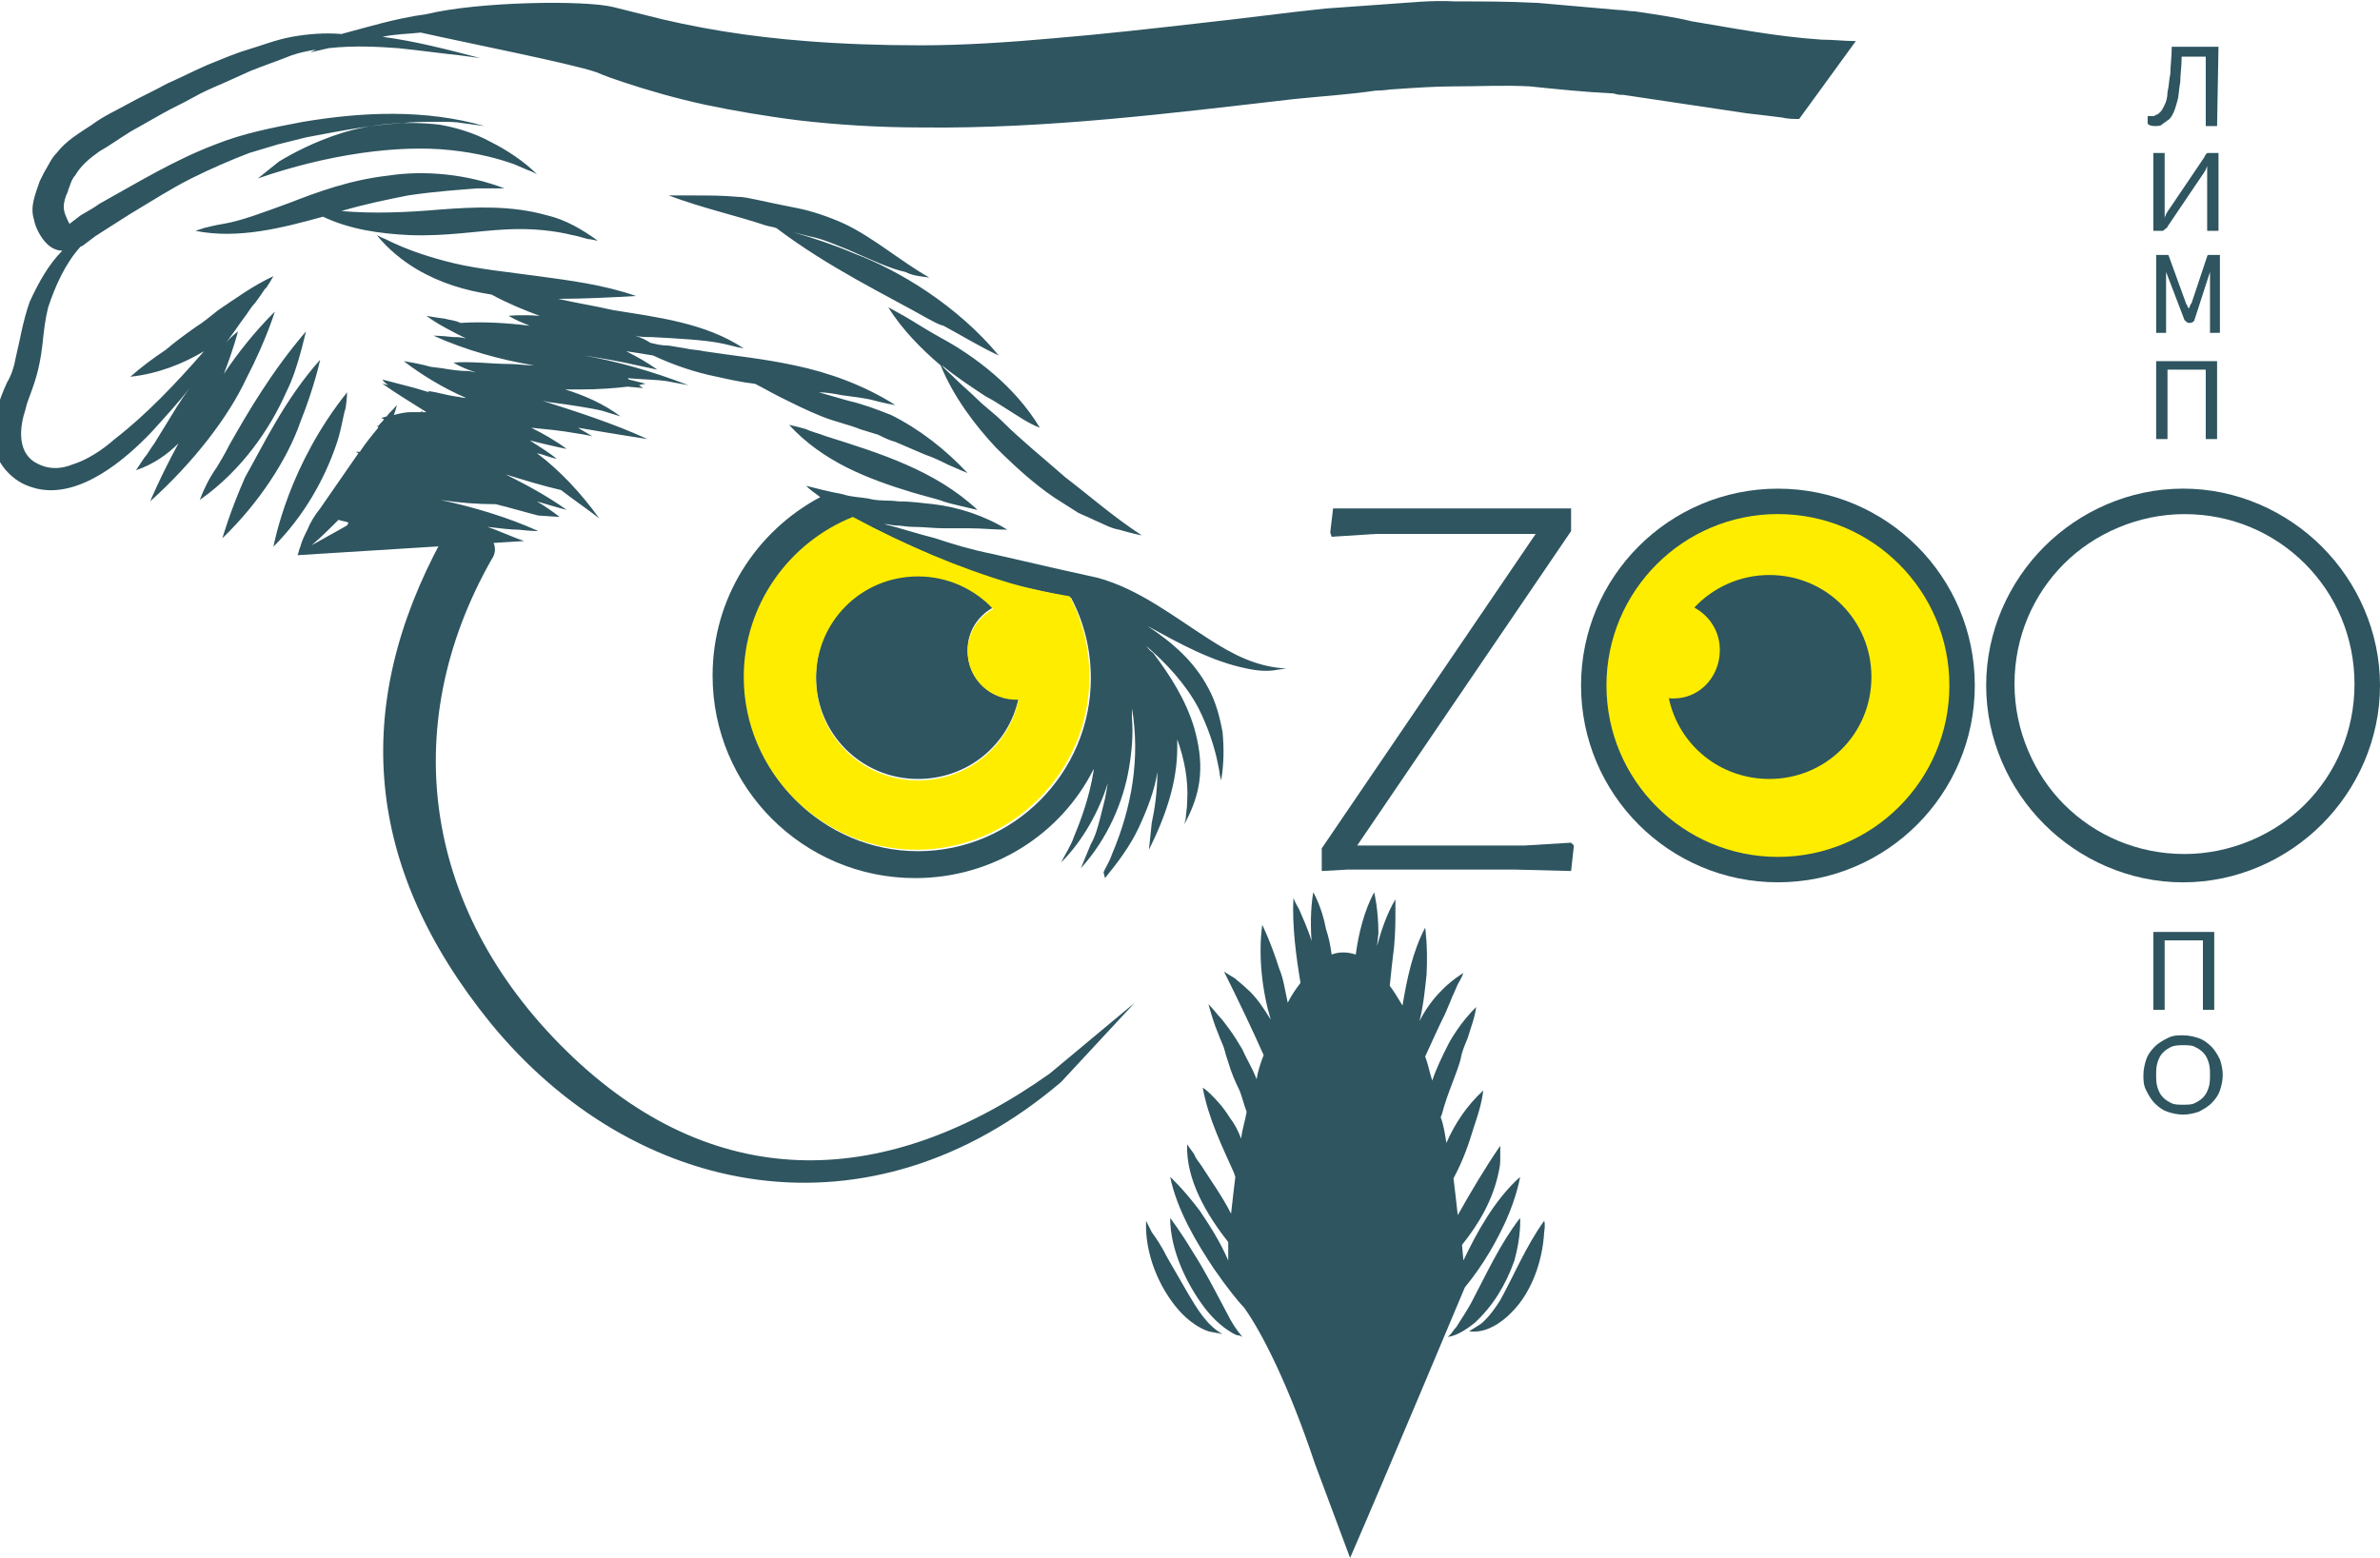
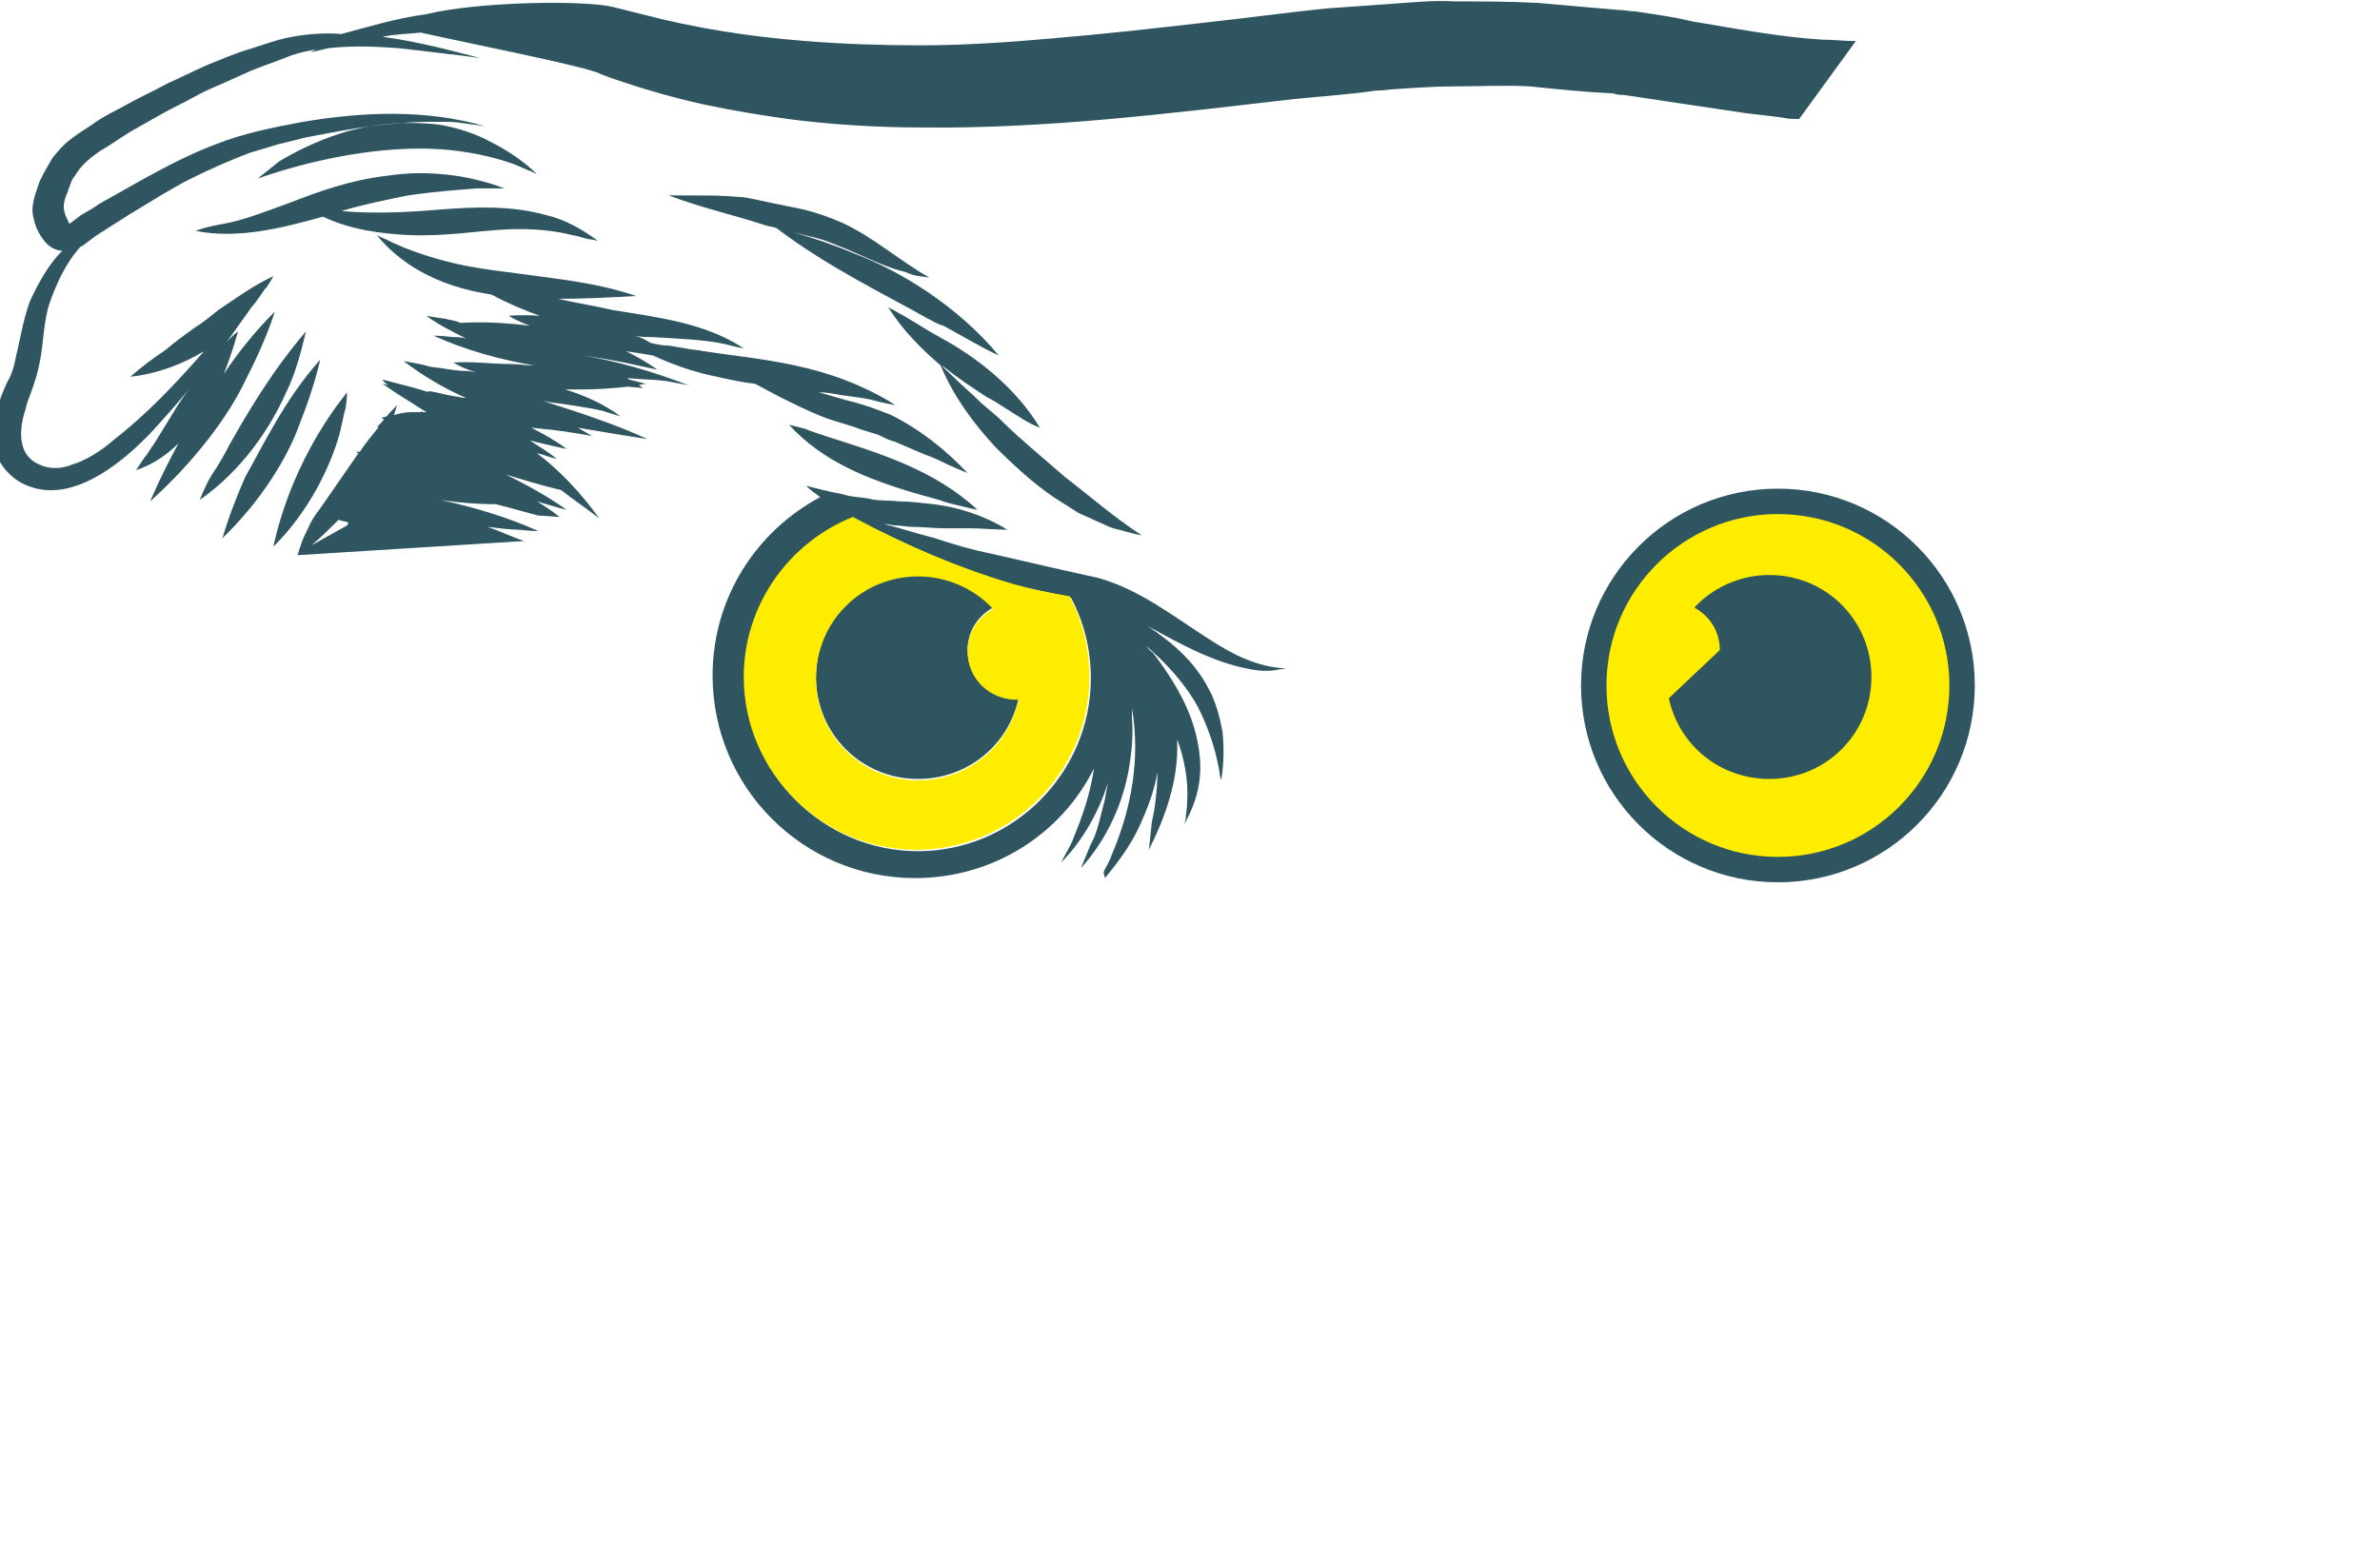
<svg xmlns="http://www.w3.org/2000/svg" version="1.1" id="Слой_1" x="0px" y="0px" width="168px" height="110px" viewBox="0 0 168 110" style="enable-background:new 0 0 168 110;" xml:space="preserve">
  <style type="text/css">
	.st0{fill:#2E5560;}
	.st1{fill-rule:evenodd;clip-rule:evenodd;fill:#2E5560;}
	.st2{fill-rule:evenodd;clip-rule:evenodd;fill:#FFED00;}
	.st3{fill:none;stroke:#2E5560;stroke-width:1.794;stroke-miterlimit:22.925;}
</style>
-   <polygon class="st0" points="110.9,37.5 95.8,59.7 107.6,59.7 110.9,59.5 111.1,59.7 110.9,61.5 107,61.4 95.1,61.4 93.3,61.5   93.3,59.9 108.4,37.7 97.1,37.7 94,37.9 93.9,37.6 94.1,35.9 97.6,35.9 109.2,35.9 110.9,35.9 " />
-   <path class="st1" d="M34.7,39.5c-6.7,11.8-4.9,25.1,5.8,35.2c10.3,9.7,22.2,9.2,33.6,1.1l6-5l-5.2,5.6c-13.5,11.5-30.1,8.3-40.3-4.2  c-8.9-11-9.8-22.3-3.4-34.1c0.5-0.7,1.7-1,2.7-0.6C34.9,37.9,35.2,38.8,34.7,39.5" />
  <path class="st0" d="M71.9,49.3c-0.7,3.3-3.6,5.7-7.1,5.7c-4,0-7.2-3.2-7.2-7.2s3.2-7.2,7.2-7.2c2.1,0,4,0.9,5.3,2.3  c-1.1,0.6-1.8,1.7-1.8,3C68.3,47.9,69.9,49.5,71.9,49.3 M55.7,30c2.4,2.6,5.5,3.8,8.8,4.8l1.8,0.5c0.5,0.2,1,0.3,1.4,0.4  c0.8,0.2,1.3,0.3,1.3,0.3c-3-2.8-6.9-4-10.7-5.2c-0.5-0.2-1-0.3-1.4-0.5C56.2,30.1,55.7,30,55.7,30z M60.3,36.5l0.1,0.1 M13.8,16.3  c3,0.6,6.1-0.2,9-1c1.9,0.9,4,1.2,6.1,1.3c2.6,0.1,4.8-0.3,6.8-0.4c1.9-0.1,3.5,0.1,4.7,0.4c0.6,0.1,1,0.3,1.3,0.3l0.5,0.1  c-1.1-0.8-2.3-1.5-3.6-1.8c-2.5-0.7-5-0.6-7.6-0.4c-2.3,0.2-4.7,0.3-6.9,0.1c1.7-0.5,3.2-0.8,4.7-1.1c2-0.3,3.7-0.4,4.9-0.5l1.9,0  c-2.6-1-5.6-1.3-8.2-0.9c-2.7,0.3-5.1,1.2-6.9,1.9c-1.9,0.7-3.5,1.3-4.7,1.5c-0.6,0.1-1,0.2-1.4,0.3L13.8,16.3z M14.1,35.3  c3-2.1,5-5.1,6.1-7.6c0.5-1,0.8-2,1.1-3.1c0.2-0.8,0.3-1.2,0.3-1.2c-2.4,2.8-4.1,5.7-5.4,8c-0.3,0.6-0.6,1.1-0.9,1.6  C14.8,33.7,14.4,34.5,14.1,35.3z M15.7,38c2.6-2.5,4.6-5.6,5.5-8.2c1-2.5,1.4-4.4,1.4-4.4c-2.5,2.8-4,6-5.3,8.3  C16.2,36.2,15.7,38,15.7,38z M19.3,38.6c2.2-2.2,3.6-4.8,4.4-7.1c0.4-1.1,0.5-2.1,0.7-2.7c0.1-0.7,0.1-1.1,0.1-1.1  c-2,2.5-3.3,5.1-4.1,7.2C19.6,37,19.3,38.6,19.3,38.6z M73.4,30.2c-1.8-3-4.7-5.1-6.9-6.3c-1.1-0.6-2-1.2-2.7-1.6  c-0.7-0.4-1.1-0.6-1.1-0.6c1,1.6,2.4,3,3.7,4.1c0.9,2.2,2.4,4.2,3.9,5.8c1.6,1.6,3.2,3,4.7,3.9l1.1,0.7c0.4,0.2,0.7,0.3,1.1,0.5  c0.7,0.3,1.2,0.6,1.8,0.7c1,0.3,1.6,0.4,1.6,0.4c-2-1.3-3.7-2.8-5.4-4.1c-1.6-1.4-3.2-2.7-4.4-3.9c-0.6-0.6-1.3-1.1-1.8-1.6  c-0.5-0.5-1-0.9-1.4-1.3c-0.6-0.6-1-0.9-1.1-1.1c1.1,0.9,2.2,1.6,3.1,2.2c0.6,0.3,1,0.6,1.5,0.9C71.9,29.4,72.6,29.9,73.4,30.2z   M65.6,19.6c-2.1-1.2-3.9-2.8-6-3.8c-1.1-0.5-2.3-0.9-3.3-1.1c-1-0.2-2-0.4-2.9-0.6c-0.5-0.1-0.9-0.2-1.3-0.2  c-1.1-0.1-2.1-0.1-3.2-0.1c-1.1,0-1.7,0-1.7,0c2.4,0.9,4.7,1.4,6.8,2.1c0.3,0.1,0.5,0.1,0.8,0.2c3.7,2.8,7.7,4.7,10.7,6.4  c0.4,0.2,0.7,0.4,1.1,0.5c1.3,0.7,2.6,1.5,3.9,2.1c-2.9-3.5-7-6-10.2-7.2c-1.4-0.6-2.9-1.1-4.3-1.5c0.4,0.1,0.8,0.2,1.2,0.3  c1,0.2,1.8,0.6,2.6,0.9c1.6,0.7,3.1,1.4,4.1,1.6C64.5,19.5,65,19.5,65.6,19.6z M18.2,12.6c4.9-1.7,9.9-2.4,13.6-2  c1.9,0.2,3.4,0.6,4.5,1c0.5,0.2,0.9,0.4,1.2,0.5l0.4,0.2c-0.9-0.9-2.1-1.7-3.3-2.3C33.5,9.4,32.2,9,31,8.8c-2.6-0.3-5,0-6.9,0.6  c-1.9,0.6-3.4,1.4-4.4,2C19.2,11.8,18.7,12.2,18.2,12.6z M27.3,32.2l-0.4-0.1c0.2-0.5,0.4-0.9,0.5-1.3c0.2,0.2,0.3,0.3,0.5,0.5  C27.7,31.6,27.5,31.9,27.3,32.2z M30.1,32.9c-0.5-0.1-1-0.2-1.5-0.3l0.2-0.5C29.3,32.3,29.7,32.6,30.1,32.9z M25.5,35.3  c-0.1,0-0.2,0-0.4,0c0.2-0.2,0.3-0.4,0.5-0.7l0.2,0.1L25.5,35.3z M26.4,33.7l-0.3,0c0.2-0.3,0.3-0.6,0.5-0.9l0.3,0.1  C26.7,33.2,26.5,33.4,26.4,33.7z M28.6,33.7l-0.4,0l0.1-0.1L28.6,33.7z M24.9,36.3c-0.3,0-0.5,0.1-0.8,0.1c0.1-0.2,0.3-0.3,0.4-0.5  l0.5,0.1L24.9,36.3z M35.7,32.3c-1.3-0.6-2.6-1-3.6-1.3c-1-0.3-1.9-0.6-2.5-0.8l0-0.1c1.3,0.3,2.7,0.6,3.9,0.9  C34.2,31.5,34.9,31.9,35.7,32.3z M29.3,30.8c0.5,0.3,0.9,0.6,1.4,0.9l-0.2-0.1c-0.5-0.2-1-0.4-1.4-0.5L29.3,30.8z M28.3,30  c0.1,0.1,0.3,0.2,0.4,0.4c-0.1,0.2-0.2,0.3-0.4,0.5c-0.3-0.1-0.5-0.2-0.8-0.4c0.1-0.2,0.1-0.5,0.2-0.7L29,30l-0.1,0.1  C28.5,30,28.3,30,28.3,30z M80.9,45.6c1.4,1.2,2.8,2.7,3.7,4.4c0.7,1.4,1.1,2.7,1.3,3.6c0.1,0.5,0.2,0.9,0.2,1.1l0.1,0.4  c0.2-1.2,0.2-2.3,0.1-3.4c-0.2-1.1-0.5-2.2-1-3.1c-1-1.9-2.5-3.2-4.3-4.4c2.2,1.2,4.5,2.5,7,3c0.9,0.2,1.6,0.2,2.1,0.1l0.7-0.1  c-2.1-0.1-3.8-1-5.5-2.1c-2.5-1.6-4.9-3.5-7.8-4.3c-0.9-0.2-1.8-0.4-2.7-0.6l-4.8-1.1c-1.5-0.3-2.8-0.7-4-1.1  c-1.2-0.3-2.4-0.7-3.6-1c0.3,0,0.6,0.1,0.8,0.1c0.4,0,0.8,0.1,1.2,0.1c0.8,0,1.5,0.1,2.2,0.1c0.7,0,1.3,0,1.8,0  c0.9,0,1.8,0.1,2.7,0.1c-1.6-1-3.5-1.6-5.2-1.8c-0.9-0.1-1.7-0.2-2.5-0.2c-0.7-0.1-1.4,0-2.1-0.2c-0.6-0.1-1.2-0.1-1.8-0.3  c-0.5-0.1-1-0.2-1.4-0.3c-0.8-0.2-1.2-0.3-1.2-0.3c0.3,0.3,0.6,0.5,1,0.8c-4.5,2.4-7.6,7.1-7.6,12.6c0,7.9,6.4,14.3,14.3,14.3  c5.5,0,10.3-3.1,12.6-7.7l0,0.1c-0.3,1.9-0.9,3.5-1.4,4.7c-0.2,0.6-0.6,1.2-0.9,1.8c1.6-1.6,2.7-3.7,3.3-5.6l-0.2,1.1  c-0.1,0.4-0.2,0.8-0.3,1.2c-0.2,0.8-0.4,1.5-0.7,2l-0.7,1.7c1.9-2.1,3-4.7,3.4-7.1c0.2-1.2,0.3-2.4,0.2-3.5c0-0.2,0-0.5,0-0.7  c0.6,3.5,0,7-1.4,10.3c-0.2,0.6-0.5,1-0.6,1.3L78,62c0.9-1.1,1.8-2.3,2.4-3.6c0.6-1.3,1.1-2.6,1.3-3.9l0-0.1c0,1.5-0.2,2.8-0.4,3.7  L81.1,60c1.2-2.4,2-4.8,2-7.2c0-0.2,0-0.4,0-0.6c0.5,1.4,0.8,2.9,0.7,4.4c0,0.5-0.1,0.9-0.1,1.2l-0.1,0.4c0.6-1.1,1-2.2,1.1-3.4  c0.1-1.2-0.1-2.3-0.4-3.4c-0.6-2-1.7-3.7-2.9-5.3C81.1,45.9,81,45.7,80.9,45.6z M127,8.4c-0.4,0-0.8,0-1.2-0.1  c-0.8-0.1-1.6-0.2-2.5-0.3v0l-8.7-1.3c-0.2,0-0.4,0-0.7-0.1c-2-0.1-4-0.3-5.9-0.5c-1.8-0.1-3.6,0-5.4,0c-1.3,0-2.7,0.1-4.2,0.2  c-0.3,0-0.7,0.1-1.3,0.1C95,6.7,93.2,6.8,91.3,7c-8.7,1-17.4,2.1-26.2,2c-3.2,0-6.1-0.2-8.7-0.5c-2.4-0.3-4.7-0.7-6.6-1.1  c-2.3-0.5-4.3-1.1-5.8-1.6l0,0c-0.6-0.2-1.2-0.4-1.9-0.7c-1.7-0.6-9.3-2.1-12.4-2.8c-0.9,0.1-1.8,0.1-2.7,0.3  c2.3,0.3,4.6,0.9,6.9,1.5l-1.5-0.2c-1-0.1-2.4-0.3-4.3-0.5c-1.4-0.1-3.1-0.2-4.9,0c-0.4,0.1-0.9,0.2-1.3,0.3l0.4-0.2  c-0.6,0.1-1.1,0.2-1.7,0.4c-1,0.4-1.9,0.7-2.9,1.1l-2,0.9c-0.7,0.3-1.4,0.6-2.1,1c-0.7,0.4-1.4,0.7-2.1,1.1L9.2,9.3  C8.4,9.8,7.7,10.3,7,10.7c-0.7,0.5-1.3,1-1.7,1.7c-0.2,0.2-0.3,0.5-0.4,0.8c0,0-0.1,0.2-0.1,0.3c-0.2,0.4-0.3,0.8-0.3,1.1  c0,0.4,0.2,0.8,0.4,1.2c-0.1,0.1,0.4-0.3,0.8-0.6c0.5-0.3,0.9-0.5,1.3-0.8c2.7-1.5,5.3-3.1,8.2-4.2c2-0.8,4.1-1.2,6.2-1.6  c4.2-0.7,8.6-0.9,12.8,0.3l-1.5-0.2c-0.5-0.1-1.1-0.1-1.9-0.1c-0.7,0-1.6,0-2.5,0.1c-1.9,0.1-4.1,0.5-6.7,1l-2,0.5  c-0.7,0.2-1.3,0.4-2,0.6c-1.3,0.5-2.7,1.1-4.1,1.8c-1.4,0.7-2.8,1.6-4.3,2.5l-2.2,1.4c-0.1,0.1-0.2,0.1-0.3,0.2l-0.8,0.6  c0,0-0.1,0.1-0.2,0.1c-1.1,1.2-1.8,2.8-2.3,4.3c-0.2,0.8-0.3,1.6-0.4,2.6c-0.1,0.9-0.3,2-0.7,3.1c-0.2,0.6-0.4,1-0.5,1.5  c-0.4,1.2-0.6,2.9,0.6,3.7c0.8,0.5,1.7,0.6,2.7,0.2c1-0.3,2.1-1,3-1.8c2.2-1.7,4.3-3.9,6.3-6.2c-1.5,0.9-3.3,1.6-5.2,1.8  c0.8-0.7,1.6-1.3,2.5-1.9c0.7-0.6,1.4-1.1,2.1-1.6c0.5-0.3,1.1-0.8,1.6-1.2c1.2-0.8,2.4-1.7,3.9-2.4c0,0-0.5,0.9-0.6,0.9  c-0.2,0.3-0.4,0.6-0.7,1c-0.2,0.2-0.4,0.5-0.6,0.8c-0.6,0.8-1.1,1.6-1.7,2.3c0.3-0.4,0.7-0.8,1.1-1.1c0,0-0.3,1.2-1,3  c1-1.5,2.2-3,3.6-4.4c0,0-0.6,2-2,4.7c-1.3,2.8-3.8,6-6.8,8.7c0,0,0.7-1.7,2-4.1c-0.8,0.8-1.8,1.5-3,1.9c0,0,0.2-0.3,0.6-0.9  c0.2-0.2,0.4-0.6,0.7-1l0.8-1.3c0.5-0.8,1-1.7,1.7-2.6c-0.8,1-1.7,2-2.7,3.1c-1.9,2-5.1,4.7-8.1,4c-0.8-0.2-1.4-0.5-2-1.1  c-0.6-0.6-1-1.4-1-2.2c-0.2-1.4,0.3-2.9,0.9-4.2c0.3-0.5,0.5-1.1,0.6-1.7c0.3-1.2,0.5-2.6,1-4c0.6-1.3,1.3-2.6,2.3-3.6  c-0.4,0-0.8-0.2-1.1-0.5c-0.4-0.4-0.8-1.1-0.9-1.7c-0.3-0.9,0.1-1.8,0.4-2.7c0.1-0.2,0.2-0.4,0.3-0.6c0.1-0.2,0.3-0.5,0.4-0.7  c0.1-0.2,0.3-0.5,0.5-0.7c0.7-0.9,1.6-1.4,2.5-2c0.8-0.6,1.7-1,2.6-1.5c0.9-0.5,1.8-0.9,2.7-1.4c0.9-0.4,1.9-0.9,2.8-1.3  c1-0.4,1.9-0.8,2.9-1.1c1-0.3,2-0.7,3.1-0.9c1.1-0.2,2.3-0.3,3.5-0.2C26,1.9,27.9,1.3,30.1,1c3.7-0.9,11.2-1,13.2-0.5l2,0.5  c3.8,1,7.7,1.6,11.6,1.9l0,0c2.5,0.2,5.2,0.3,8.1,0.3c2.9,0,6.1-0.2,9.4-0.5h0v0C78,2.4,81.5,2,85,1.6c2.8-0.3,5.7-0.7,8.6-1v0  l4.2-0.3c1.6-0.1,3.3-0.3,4.9-0.2c1.9,0,3.8,0,5.7,0.1l0.1,0v0l5.7,0.5c0.4,0,0.8,0.1,1.2,0.1c1.3,0.2,2.8,0.4,4,0.7  c3,0.5,6.1,1.1,9.2,1.3c0.8,0,1.6,0.1,2.4,0.1L127,8.4z M21,39.2c0.1-0.2,0.1-0.4,0.2-0.6c0.1-0.4,0.3-0.8,0.5-1.2  c0.2-0.5,0.5-1,0.9-1.5l2.7-3.9l-0.2-0.1c0,0,0.1,0,0.3,0c0.4-0.6,0.8-1.1,1.3-1.7L26.6,30l0.1,0.1c0.1-0.2,0.3-0.3,0.4-0.5  l-0.2-0.1c0,0,0.1,0,0.4-0.1c0.2-0.3,0.5-0.5,0.7-0.8c0,0,0,0.2-0.2,0.7c0.4-0.1,0.8-0.2,1.2-0.2c0.2,0,0.4,0,0.7,0l0.1-0.1l0,0.1  c0.1,0,0.2,0,0.3,0c-1.1-0.7-2.1-1.3-3.1-2c0,0,0.1,0,0.4,0.1c-0.1-0.1-0.3-0.2-0.4-0.4c0.8,0.2,1.5,0.4,2.3,0.6l1,0.3l-0.1-0.1  c0.7,0.1,1.3,0.3,2,0.4c0.2,0,0.4,0.1,0.7,0.1c-1.6-0.7-3.1-1.6-4.4-2.6l0,0c0.6,0.1,1.2,0.2,1.9,0.4l0.8,0.1  c0.6,0.1,1.2,0.2,1.9,0.2l0.5,0.1c-0.6-0.2-1.1-0.4-1.6-0.7c1.3-0.1,2.7,0.1,4,0.1c0.5,0,1.1,0.1,1.7,0.1c-2.4-0.4-4.9-1.1-7.1-2.1  c0,0,0.5,0,1.4,0.1c0.3,0,0.5,0,0.9,0.1c-1-0.5-2-1-2.8-1.6c0,0,0.5,0.1,1.3,0.2c0.3,0.1,0.7,0.1,1.1,0.3c1.6-0.1,3.3,0,4.9,0.2  c-0.5-0.2-1-0.4-1.5-0.7c0,0,0.8-0.1,2.2,0c-1.1-0.4-2.3-0.9-3.4-1.5c-1.9-0.3-3.6-0.8-5.3-1.8c-1-0.6-2-1.4-2.8-2.4l0.4,0.2  c0.3,0.1,0.6,0.3,1.1,0.5c0.9,0.4,2.3,0.9,4,1.3c1.7,0.4,3.7,0.6,5.9,0.9c2.2,0.3,4.6,0.6,6.9,1.4c-1.8,0.1-3.7,0.2-5.5,0.2  c1.3,0.3,2.6,0.5,3.9,0.8c3.1,0.5,6.5,0.9,9.2,2.7c-0.6-0.1-1.2-0.3-1.8-0.4c-1.1-0.2-2.8-0.3-4.7-0.4c-0.4,0-0.8,0-1.2-0.1  c0.4,0.1,0.8,0.3,1.1,0.5c0.4,0.1,0.8,0.2,1.3,0.2l1.2,0.2c0.4,0.1,0.9,0.1,1.3,0.2c1.9,0.3,4.1,0.5,6.4,1c2.4,0.5,4.9,1.4,7.1,2.8  c0,0-0.7-0.1-1.8-0.4c-0.5-0.1-1.2-0.2-2-0.3c-0.5-0.1-1.1-0.2-1.6-0.2l2.1,0.6c0.9,0.2,2,0.6,3,1c2,1,3.8,2.4,5.4,4.1  c0,0-0.5-0.2-1.4-0.6c-0.4-0.2-1-0.5-1.6-0.7l-2.1-0.9c-0.4-0.1-0.8-0.3-1.2-0.5l-1.3-0.4C60,30,59,29.8,58,29.4c-1-0.4-2-0.9-3-1.4  c-0.6-0.3-1.1-0.6-1.7-0.9c-0.9-0.1-1.8-0.3-2.7-0.5c-1.5-0.3-3-0.8-4.5-1.5c-0.6-0.1-1.2-0.2-1.9-0.3c0.8,0.4,1.5,0.8,2.2,1.3  l-1.4-0.3c-1.3-0.3-2.5-0.5-3.8-0.7c2.3,0.4,4.8,1.1,7.4,2.1L47,26.9c-0.7-0.1-1.6-0.1-2.7-0.2l0.1,0.1c0.4,0.1,0.8,0.2,1.2,0.3  c0,0-0.2,0-0.5,0.1l0.3,0.2l-1.1-0.1c-0.8,0.1-2,0.2-3.4,0.2c-0.3,0-0.6,0-1,0c1.3,0.4,2.7,1,3.9,1.9L42.5,29  c-0.4-0.1-1-0.2-1.6-0.3c-0.6-0.1-1.3-0.2-2.1-0.3l-0.5-0.1c2.5,0.8,5,1.6,7.4,2.7c0,0-2-0.3-4.9-0.8c0.3,0.2,0.7,0.4,1,0.6  c0,0-0.4-0.1-1.1-0.2c-1.1-0.2-2.2-0.3-3.2-0.4c0.8,0.4,1.7,0.9,2.5,1.5c0,0-1-0.2-2.6-0.6c0.6,0.4,1.3,0.8,1.9,1.3  c-0.5-0.1-0.9-0.3-1.4-0.4c1.6,1.2,3.1,2.8,4.4,4.6c-0.9-0.7-1.8-1.3-2.7-2c-1.3-0.3-2.6-0.7-3.9-1.1c1.4,0.7,2.9,1.5,4.3,2.5  c0,0-0.8-0.2-2.1-0.6c0.5,0.3,1.1,0.7,1.6,1.1L38,36.4c-0.8-0.2-1.8-0.5-3-0.8c-1.3,0-2.6-0.1-3.9-0.3c2.3,0.5,4.7,1.2,6.9,2.2  c0,0-0.5,0-1.4-0.1c-0.6,0-1.3-0.1-2.2-0.2c0.9,0.3,1.7,0.7,2.6,1 M24.5,37.1l0.1-0.2c-0.2-0.1-0.5-0.1-0.7-0.2  c-0.6,0.6-1.2,1.2-1.9,1.8 M75.6,42.2c0.9,1.7,1.4,3.6,1.4,5.7c0,6.7-5.5,12.2-12.2,12.2s-12.2-5.5-12.2-12.2  c0-5.1,3.2-9.5,7.7-11.3c3.7,1.9,7.4,3.6,11.2,4.7C72.8,41.6,74.3,41.9,75.6,42.2z" />
-   <path class="st0" d="M80.9,86.2c-0.1,2.3,0.9,4.7,2.3,6.3c0.7,0.8,1.5,1.3,2.1,1.5c0.4,0.1,0.6,0.1,1,0.2c-1.1-0.6-1.8-1.8-2.4-2.8  l-1.5-2.6c-0.4-0.8-0.8-1.4-1.1-1.8C81,86.4,80.9,86.2,80.9,86.2 M82.6,86c0,2.3,1.2,4.7,2.4,6.3c0.6,0.8,1.3,1.4,1.8,1.7  c0.3,0.2,0.5,0.3,0.7,0.3l0.2,0.1c-0.5-0.6-0.8-1.1-1.1-1.7c-0.8-1.5-1.5-2.9-2.4-4.3C83.3,86.9,82.6,86,82.6,86z M109,86.2  c-1.3,1.8-2.2,4-3.1,5.6c-0.5,0.8-1,1.4-1.4,1.7c-0.3,0.2-0.5,0.3-0.8,0.5c1.4,0.2,2.7-0.9,3.5-1.9c1.1-1.4,1.7-3.3,1.8-5.1  C109.1,86.4,109,86.2,109,86.2z M107.3,86c-1.4,1.8-2.4,4-3.3,5.7c-0.4,0.8-0.9,1.5-1.2,2c-0.2,0.2-0.3,0.4-0.4,0.5l-0.2,0.2  c0.7-0.1,1.4-0.6,1.9-1c1.3-1.2,2.2-2.7,2.8-4.4C107.4,87.2,107.3,86,107.3,86L107.3,86z M95.3,110c2.4-5.5,8.1-19.1,8.1-19.1v0  c1.4-1.7,2.3-3.4,2.9-4.7c0.8-1.8,1-3.1,1-3.1c-1.8,1.6-3.1,4-4,5.9l-0.1-1.1c1.2-1.5,2.2-3.2,2.6-5.2c0.1-0.4,0.1-0.7,0.1-1  c0-0.5,0-0.8,0-0.8c-1.1,1.6-2.1,3.3-3,4.9c-0.1-0.9-0.2-1.8-0.3-2.6c0.7-1.3,1.1-2.5,1.4-3.5c0.3-0.9,0.6-1.8,0.7-2.7  c-1.1,1-2,2.3-2.6,3.7c-0.1-0.6-0.2-1.3-0.4-1.8c0-0.1,0.1-0.2,0.1-0.3c0.4-1.5,1-2.7,1.3-3.8c0.1-0.6,0.3-1,0.5-1.5  c0.2-0.7,0.5-1.4,0.6-2.2c-0.5,0.5-1,1.1-1.4,1.7c-0.2,0.3-0.4,0.6-0.6,1c-0.4,0.8-0.8,1.6-1.1,2.5c-0.2-0.6-0.3-1.2-0.5-1.7  c0.5-1.1,1-2.2,1.4-3c0.2-0.5,0.4-0.9,0.5-1.2c0.2-0.4,0.3-0.7,0.4-0.9c0.3-0.5,0.4-0.8,0.4-0.8c-1.3,0.8-2.4,2-3.1,3.4  c0.3-1.2,0.4-2.4,0.5-3.3c0.1-2-0.1-3.3-0.1-3.3c-0.9,1.7-1.3,3.7-1.6,5.5c-0.3-0.5-0.6-1-0.9-1.4c0.1-1,0.2-1.9,0.3-2.7  c0.1-1,0.1-1.9,0.1-2.5c0-0.6,0-0.9,0-0.9c-0.6,1-1,2.2-1.3,3.3l0.1-0.9c0-1.7-0.3-2.9-0.3-2.9c-0.7,1.3-1.1,2.9-1.3,4.4  c-0.6-0.2-1.2-0.2-1.7,0c-0.1-0.7-0.2-1.2-0.4-1.8C93.3,64,92.7,63,92.7,63c-0.2,1.2-0.2,2.5-0.1,3.7l0-0.2c-0.3-1-0.7-1.8-0.9-2.3  c-0.3-0.5-0.4-0.8-0.4-0.8c-0.1,2,0.2,4.2,0.5,6c-0.3,0.4-0.6,0.8-0.9,1.4c-0.2-0.9-0.3-1.7-0.6-2.4c-0.6-1.9-1.2-3.1-1.2-3.1  c-0.3,2.2,0,4.7,0.6,6.7c-0.5-0.8-1-1.6-1.7-2.2c-0.3-0.3-0.6-0.5-0.8-0.7c-0.5-0.3-0.8-0.5-0.8-0.5c1,2,2,4.1,2.8,5.9  c-0.2,0.5-0.4,1.1-0.5,1.7c-0.3-0.8-0.7-1.4-1-2.1c-0.3-0.5-0.6-1-0.9-1.4c-0.3-0.4-0.5-0.7-0.8-1c-0.4-0.5-0.7-0.8-0.7-0.8  c0.2,0.7,0.4,1.4,0.7,2.1c0.1,0.3,0.3,0.7,0.4,1c0.1,0.4,0.2,0.7,0.3,1c0.2,0.7,0.5,1.4,0.8,2c0.2,0.5,0.3,1,0.5,1.5  c-0.1,0.6-0.3,1.2-0.4,1.9c-0.2-0.6-0.5-1.1-0.8-1.5c-0.5-0.8-1-1.3-1.3-1.6c-0.4-0.4-0.6-0.5-0.6-0.5c0.4,2.2,1.4,4.2,2.2,6  l0.1,0.3c-0.1,0.8-0.2,1.7-0.3,2.6c-0.6-1.2-1.4-2.3-2.1-3.4c-0.2-0.3-0.4-0.5-0.5-0.8c-0.3-0.4-0.5-0.7-0.5-0.7  c-0.1,2.5,1.4,5,2.9,6.9L86.7,89c-0.6-1.4-1.4-2.6-2-3.5c-1.2-1.6-2.1-2.4-2.1-2.4c0.5,2.4,1.9,4.7,3.1,6.5c0.9,1.3,1.7,2.3,2.1,2.7  c1.3,1.8,3.2,5.6,5,11" />
  <ellipse class="st2" cx="125.5" cy="48.4" rx="13" ry="13" />
  <ellipse class="st3" cx="125.5" cy="48.4" rx="13" ry="13" />
-   <path class="st0" d="M117.8,49.3c0.7,3.3,3.6,5.7,7.1,5.7c4,0,7.2-3.2,7.2-7.2s-3.2-7.2-7.2-7.2c-2.1,0-4,0.9-5.3,2.3  c1.1,0.6,1.8,1.7,1.8,3C121.4,47.9,119.8,49.5,117.8,49.3" />
+   <path class="st0" d="M117.8,49.3c0.7,3.3,3.6,5.7,7.1,5.7c4,0,7.2-3.2,7.2-7.2s-3.2-7.2-7.2-7.2c-2.1,0-4,0.9-5.3,2.3  c1.1,0.6,1.8,1.7,1.8,3" />
  <path class="st2" d="M71.4,41.2c-3.7-1.1-7.5-2.7-11.2-4.7c-4.5,1.8-7.7,6.2-7.7,11.3c0,6.7,5.5,12.2,12.2,12.2s12.2-5.5,12.2-12.2  c0-2.1-0.5-4-1.4-5.7C74.3,41.9,72.8,41.6,71.4,41.2 M57.6,47.9c0-4,3.2-7.2,7.2-7.2c2.1,0,4,0.9,5.3,2.3c-1.1,0.6-1.8,1.7-1.8,3  c0,2,1.7,3.5,3.6,3.4c-0.7,3.3-3.6,5.7-7.1,5.7C60.8,55.1,57.6,51.9,57.6,47.9z" />
-   <path class="st0" d="M156.5,31h-0.8v-4.9H153V31h-0.8v-5.5h4.3L156.5,31L156.5,31z M156.6,10.8v5.5h-0.8v-3.8c0-0.1,0-0.2,0-0.4  c0-0.1,0-0.3,0-0.4c0,0.1-0.1,0.2-0.1,0.3c-0.1,0.1-0.1,0.2-0.2,0.3l-2.5,3.7c0,0.1-0.1,0.1-0.2,0.2s-0.1,0.1-0.2,0.1h-0.6v-5.5h0.8  v3.8c0,0.1,0,0.2,0,0.4c0,0.1,0,0.3,0,0.4c0-0.1,0.1-0.2,0.1-0.3c0.1-0.1,0.1-0.2,0.2-0.3l2.5-3.7c0-0.1,0.1-0.1,0.1-0.2  c0.1-0.1,0.1-0.1,0.2-0.1C156,10.8,156.6,10.8,156.6,10.8z M156.7,18v5.5H156v-3.9c0-0.1,0-0.1,0-0.2c0-0.1,0-0.1,0-0.2l-1.1,3.4  c0,0.1-0.2,0.2-0.3,0.2h-0.1c-0.1,0-0.2-0.1-0.3-0.2l-1.3-3.4c0,0.1,0,0.3,0,0.4v3.9h-0.7V18h0.6c0.1,0,0.1,0,0.2,0  c0,0,0.1,0,0.1,0.1l1.2,3.3c0,0.1,0.1,0.1,0.1,0.2c0,0.1,0.1,0.1,0.1,0.2c0.1-0.2,0.1-0.3,0.2-0.4l1.1-3.3c0-0.1,0.1-0.1,0.1-0.1  c0,0,0.1,0,0.2,0C156.1,18,156.7,18,156.7,18z M156,75.9c0-0.3,0-0.6-0.1-0.9c-0.1-0.3-0.2-0.5-0.4-0.7c-0.2-0.2-0.4-0.3-0.6-0.4  c-0.2-0.1-0.5-0.1-0.8-0.1s-0.5,0-0.8,0.1c-0.2,0.1-0.4,0.2-0.6,0.4c-0.2,0.2-0.3,0.4-0.4,0.7c-0.1,0.3-0.1,0.6-0.1,0.9  c0,0.3,0,0.6,0.1,0.9c0.1,0.3,0.2,0.5,0.4,0.7c0.2,0.2,0.4,0.3,0.6,0.4c0.2,0.1,0.5,0.1,0.8,0.1s0.6,0,0.8-0.1  c0.2-0.1,0.4-0.2,0.6-0.4c0.2-0.2,0.3-0.4,0.4-0.7C156,76.5,156,76.2,156,75.9z M156.9,75.9c0,0.4-0.1,0.8-0.2,1.1  c-0.1,0.3-0.3,0.6-0.6,0.9c-0.2,0.2-0.5,0.4-0.9,0.6c-0.3,0.1-0.7,0.2-1.1,0.2c-0.4,0-0.8-0.1-1.1-0.2c-0.3-0.1-0.6-0.3-0.9-0.6  c-0.2-0.2-0.4-0.5-0.6-0.9s-0.2-0.7-0.2-1.1c0-0.4,0.1-0.8,0.2-1.1c0.1-0.3,0.3-0.6,0.6-0.9c0.2-0.2,0.5-0.4,0.9-0.6  s0.7-0.2,1.1-0.2c0.4,0,0.8,0.1,1.1,0.2s0.6,0.3,0.9,0.6c0.2,0.2,0.4,0.5,0.6,0.9C156.8,75.1,156.9,75.5,156.9,75.9z M156.3,71.3  h-0.8v-4.9h-2.7v4.9H152v-5.5h4.3V71.3L156.3,71.3z M162.7,39.8c-2.2-2.2-5.2-3.5-8.5-3.5s-6.4,1.4-8.5,3.5  c-2.2,2.2-3.5,5.2-3.5,8.5s1.4,6.4,3.5,8.5c2.2,2.2,5.2,3.5,8.5,3.5s6.4-1.4,8.5-3.5c2.2-2.2,3.5-5.2,3.5-8.5S164.9,42,162.7,39.8z   M154.1,34.5c3.8,0,7.3,1.6,9.8,4.1c2.5,2.5,4.1,6,4.1,9.8s-1.6,7.3-4.1,9.8c-2.5,2.5-6,4.1-9.8,4.1c-3.8,0-7.3-1.6-9.8-4.1  c-2.5-2.5-4.1-6-4.1-9.8s1.6-7.3,4.1-9.8C146.8,36.1,150.3,34.5,154.1,34.5z M156.5,8.9h-0.8V4h-1.7c0,0.7-0.1,1.3-0.1,1.8  c-0.1,0.5-0.1,1-0.2,1.3c-0.1,0.4-0.2,0.7-0.3,0.9c-0.1,0.2-0.2,0.4-0.4,0.5c-0.1,0.1-0.3,0.2-0.4,0.3s-0.3,0.1-0.5,0.1  c-0.3,0-0.5-0.1-0.5-0.2V8.2h0.3c0.1,0,0.2,0,0.3-0.1c0.1,0,0.2-0.1,0.3-0.2c0.1-0.1,0.2-0.3,0.3-0.5c0.1-0.2,0.2-0.5,0.2-0.9  c0.1-0.4,0.1-0.8,0.2-1.3c0-0.5,0.1-1.2,0.1-1.9h3.3L156.5,8.9L156.5,8.9z" />
</svg>